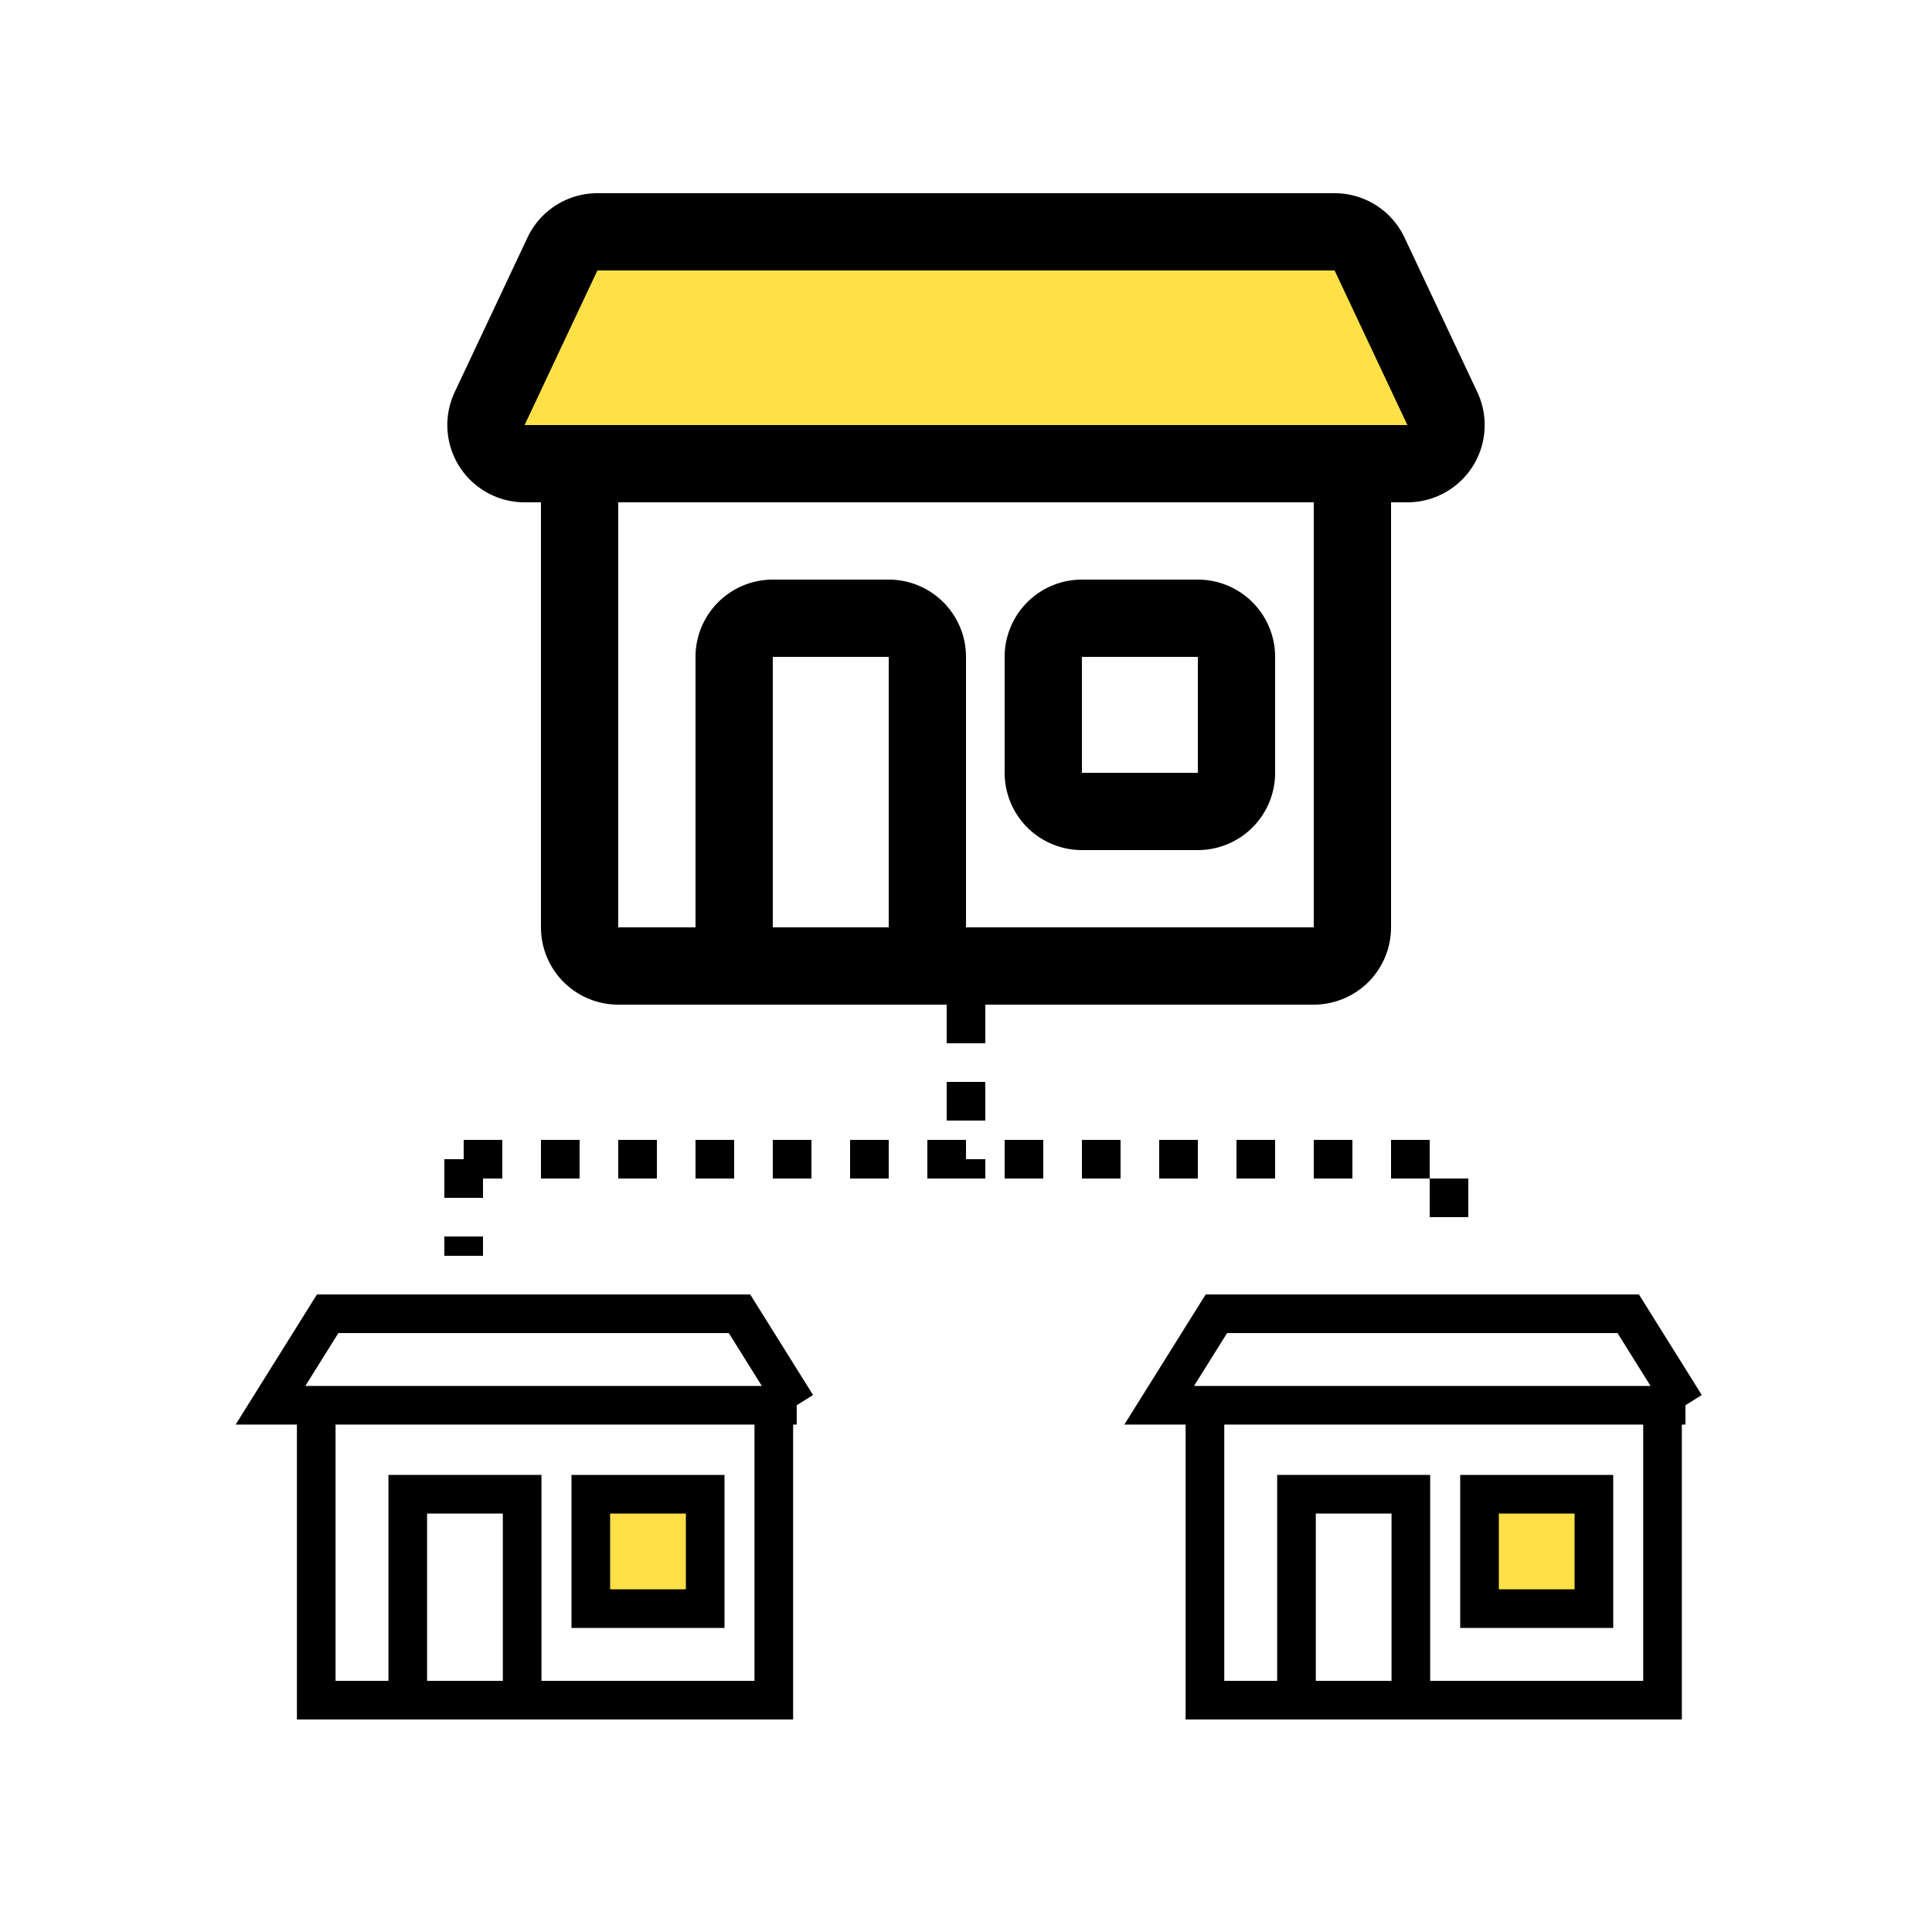
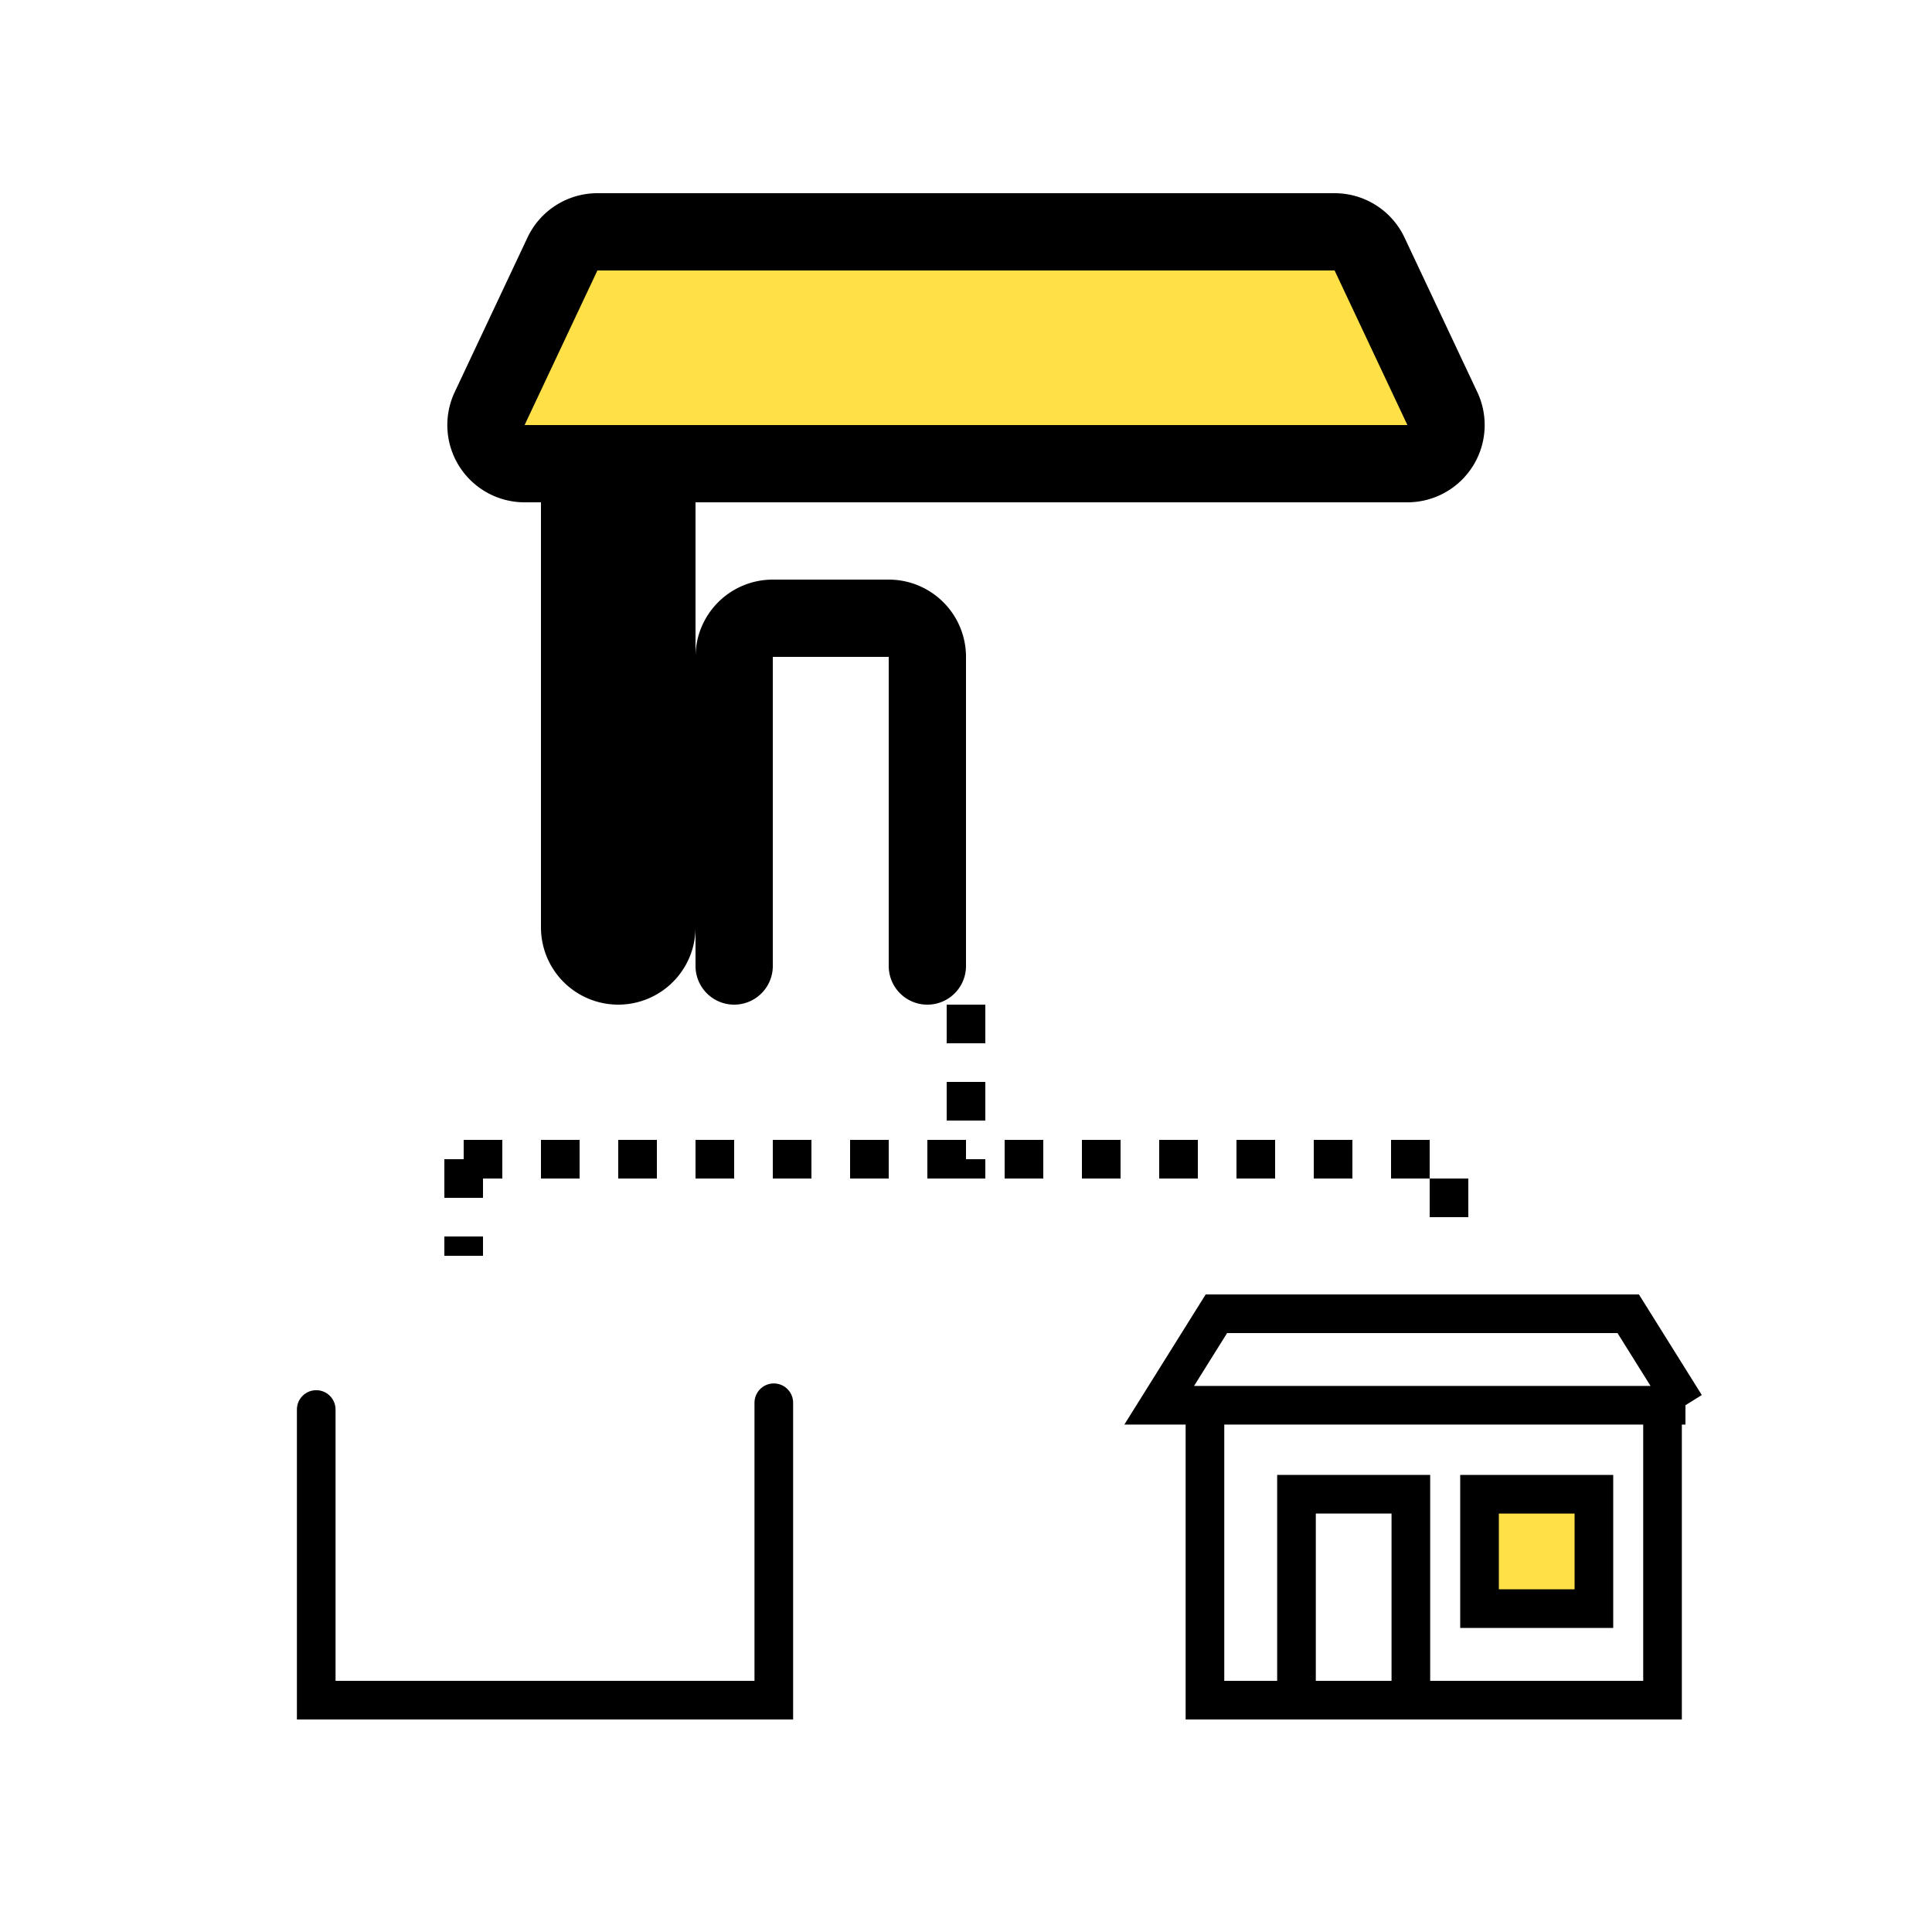
<svg xmlns="http://www.w3.org/2000/svg" width="50" height="50" fill="none">
-   <path stroke="#000" stroke-linecap="round" stroke-width="2" d="M15 12.296V24a1 1 0 0 0 1 1h18a1 1 0 0 0 1-1V12" />
-   <path stroke="#000" stroke-linecap="square" stroke-width="2" d="M14.134 10v0c-1.11.362-.849 2 .318 2H34.59c1.185 0 1.416-1.68.276-2v0" />
+   <path stroke="#000" stroke-linecap="round" stroke-width="2" d="M15 12.296V24a1 1 0 0 0 1 1a1 1 0 0 0 1-1V12" />
  <path fill="#FFE147" stroke="#000" stroke-linecap="round" stroke-width="2" d="m37.328 10.574-1.884-4A1 1 0 0 0 34.54 6H15.46a1 1 0 0 0-.904.574l-1.884 4A1 1 0 0 0 13.576 12H36.424a1 1 0 0 0 .904-1.426Z" />
  <path stroke="#000" stroke-linecap="round" stroke-width="2" d="M19 25v-8a1 1 0 0 1 1-1h3a1 1 0 0 1 1 1v8" />
-   <path stroke="#000" stroke-linecap="square" stroke-width="2" d="M27 20v-3a1 1 0 0 1 1-1h3a1 1 0 0 1 1 1v3a1 1 0 0 1-1 1h-3a1 1 0 0 1-1-1Z" />
  <path stroke="#000" stroke-linecap="round" d="M31.184 36.478V44h11.842v-7.697" />
  <path stroke="#000" stroke-linecap="round" d="M43.618 36.368 42.138 34H31.48L30 36.368h13.619ZM33.553 44v-5.33h2.96V44" />
  <path fill="#FFE147" stroke="#000" stroke-linecap="square" d="M38.29 41.631v-2.96h2.96v2.96h-2.96Z" />
  <path stroke="#000" stroke-linecap="round" d="M8.184 36.478V44h11.842v-7.697" />
-   <path stroke="#000" stroke-linecap="round" d="M20.618 36.368 19.138 34H8.48L7 36.368h13.619ZM10.553 44v-5.33h2.96V44" />
-   <path fill="#FFE147" stroke="#000" stroke-linecap="square" d="M15.29 41.631v-2.96h2.96v2.96h-2.96Z" />
  <path stroke="#000" stroke-dasharray="1 1" d="M25 26v4H12m0 0h25.5v2.5M12 30v2.5" />
</svg>